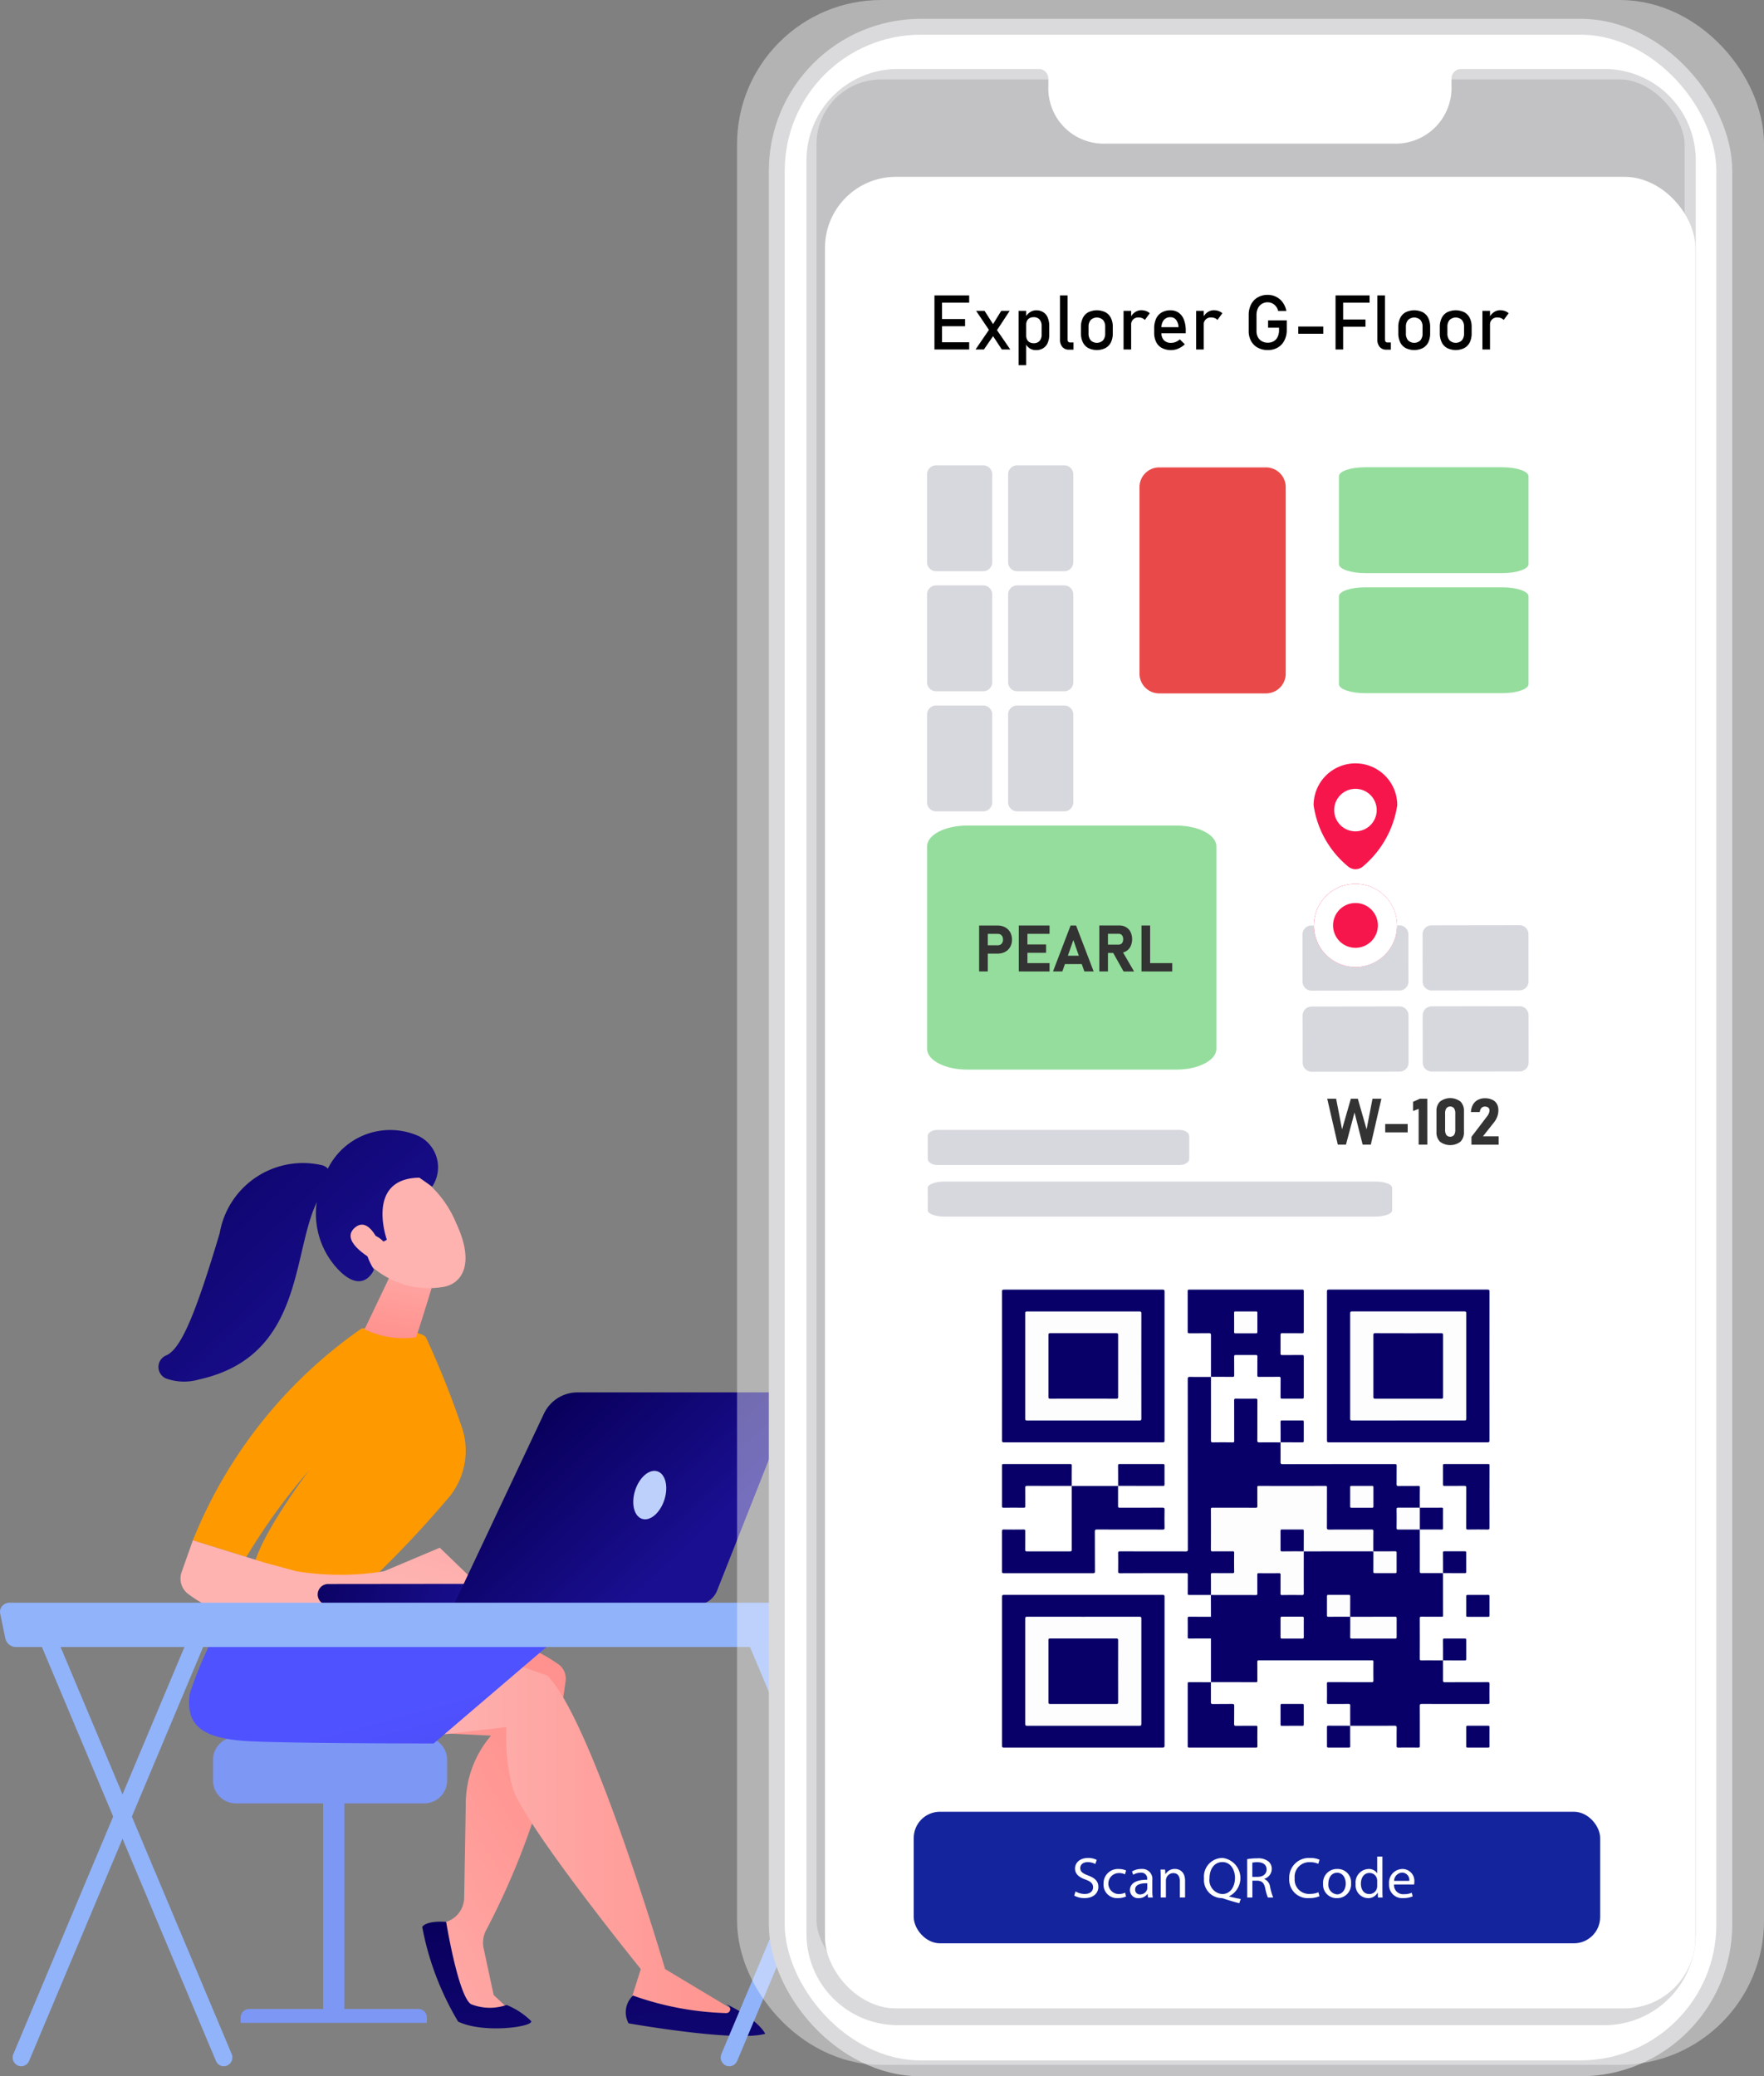
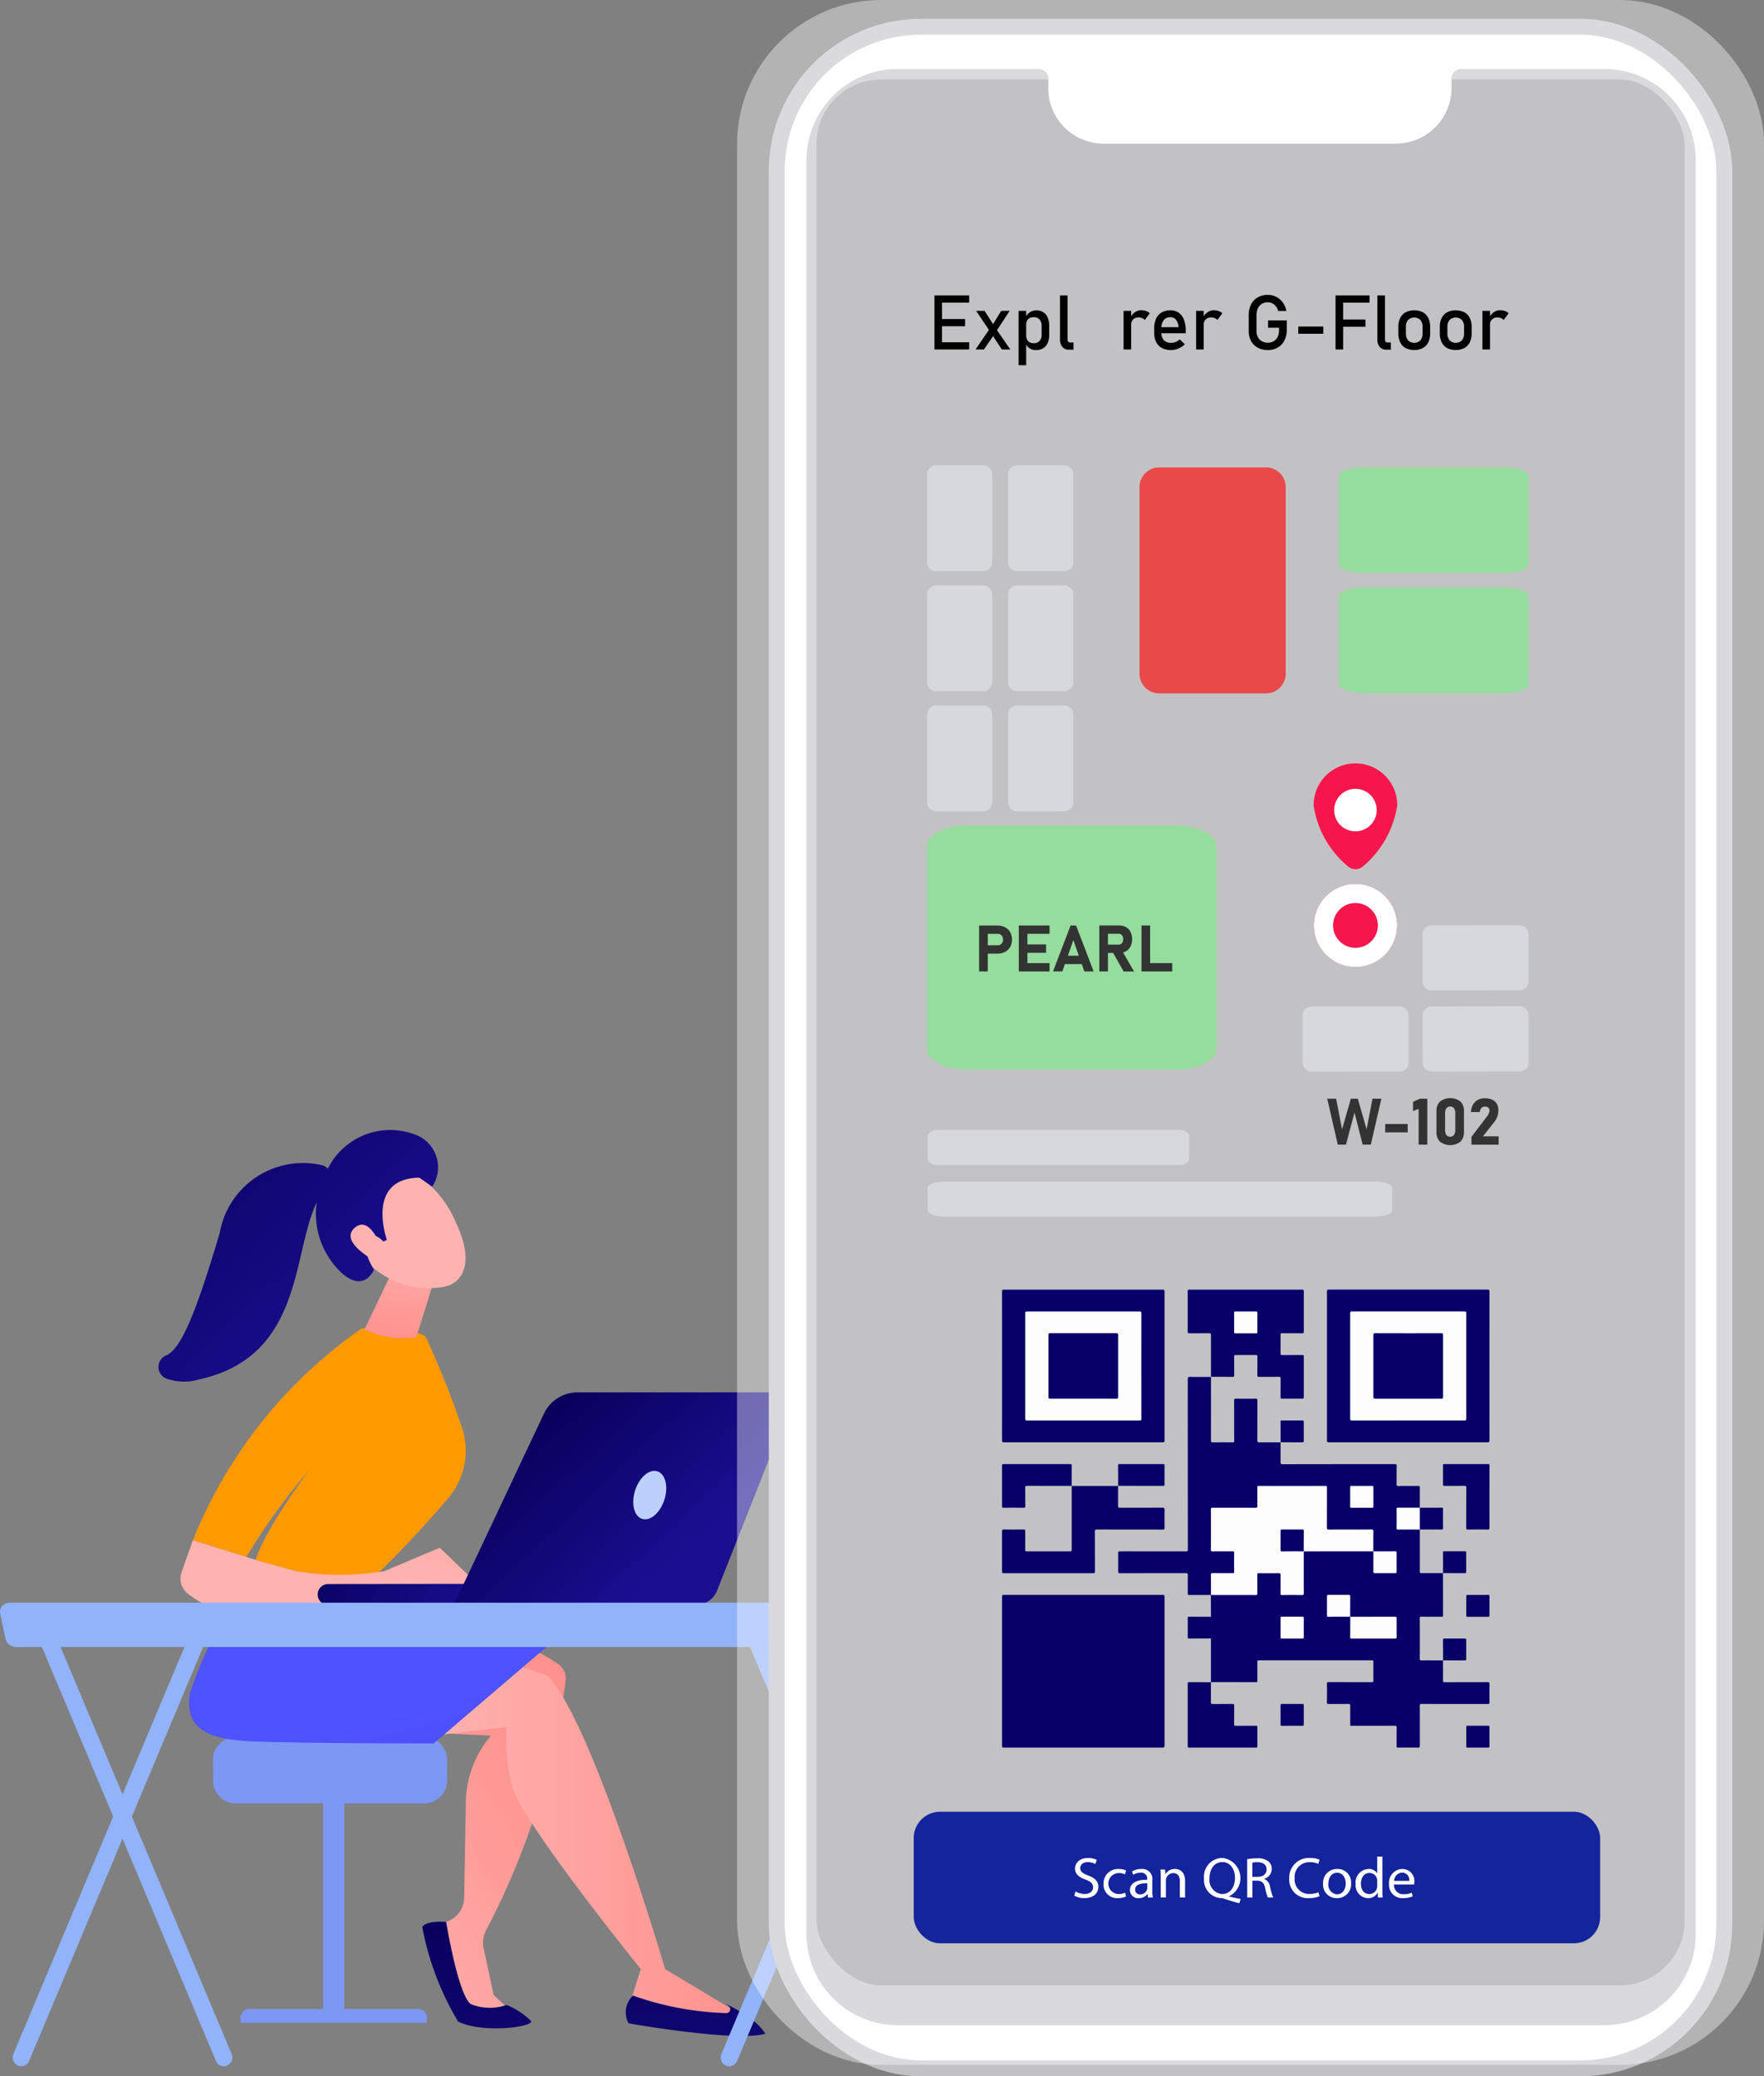
<svg xmlns="http://www.w3.org/2000/svg" xmlns:xlink="http://www.w3.org/1999/xlink" viewBox="0 0 55.511 65.335">
  <rect x="0" y="0" width="55.511" height="65.335" fill="#808080" stroke="none" />
  <defs>
    <linearGradient id="linear-gradient" x1="17.641" y1="56.276" x2="9.55" y2="61.122" gradientUnits="userSpaceOnUse">
      <stop offset="0" stop-color="#ff928e" />
      <stop offset="1" stop-color="#feb3b1" />
    </linearGradient>
    <linearGradient id="linear-gradient-2" x1="-5921.121" y1="60.49" x2="-5921.821" y2="71.218" gradientTransform="matrix(-1, 0, 0, 1, -5906.228, 0)" gradientUnits="userSpaceOnUse">
      <stop offset="0" stop-color="#09005d" />
      <stop offset="1" stop-color="#1a0f91" />
    </linearGradient>
    <linearGradient id="linear-gradient-3" x1="-5929.617" y1="57.715" x2="-5919.579" y2="57.715" gradientTransform="matrix(-1, 0, 0, 1, -5906.228, 0)" xlink:href="#linear-gradient" />
    <linearGradient id="linear-gradient-4" x1="-5919.928" y1="60.641" x2="-5918.125" y2="53.991" gradientTransform="matrix(-1, 0, 0, 1, -5906.228, 0)" gradientUnits="userSpaceOnUse">
      <stop offset="0" stop-color="#4042e2" />
      <stop offset="1" stop-color="#4f52ff" />
    </linearGradient>
    <linearGradient id="linear-gradient-5" x1="-5927.873" y1="60.05" x2="-5928.572" y2="70.778" xlink:href="#linear-gradient-2" />
    <linearGradient id="linear-gradient-6" x1="-5918.633" y1="42.07" x2="-5919.136" y2="38.848" gradientTransform="matrix(-1, 0, 0, 1, -5906.228, 0)" xlink:href="#linear-gradient" />
    <linearGradient id="linear-gradient-7" x1="-5873.853" y1="97.254" x2="-5876.497" y2="93.849" gradientTransform="matrix(-1, 0, 0, 1, -5906.228, 0)" xlink:href="#linear-gradient" />
    <linearGradient id="linear-gradient-8" x1="-5912.772" y1="32.208" x2="-5920.211" y2="39.947" xlink:href="#linear-gradient-2" />
    <linearGradient id="linear-gradient-9" x1="-5873.1" y1="96.669" x2="-5875.743" y2="93.264" gradientTransform="matrix(-1, 0, 0, 1, -5906.228, 0)" xlink:href="#linear-gradient" />
    <linearGradient id="linear-gradient-10" x1="12.838" y1="41.464" x2="10.595" y2="49.075" xlink:href="#linear-gradient" />
    <linearGradient id="linear-gradient-11" x1="-5909.466" y1="35.386" x2="-5916.905" y2="43.125" xlink:href="#linear-gradient-2" />
    <linearGradient id="linear-gradient-12" x1="-5966.275" y1="-106.682" x2="-5972.211" y2="-105.055" gradientTransform="matrix(-0.999, -0.049, -0.049, 0.999, -5955.333, -139.634)" xlink:href="#linear-gradient-2" />
    <linearGradient id="linear-gradient-13" x1="-5923.315" y1="44.711" x2="-5927.527" y2="49.163" xlink:href="#linear-gradient-2" />
  </defs>
  <g id="Layer_2" data-name="Layer 2">
    <g id="Layer_2-2" data-name="Layer 2">
      <rect x="10.168" y="56.279" width="0.669" height="7.235" style="fill:#7d97f4" />
      <path d="M7.573,63.653h5.86V63.484a.266.266,0,0,0-.266-.266H7.839a.266.266,0,0,0-.266.266Z" style="fill:#7d97f4" />
      <path d="M7.423,54.658H13.351a.719.719,0,0,1,.719.719v.651a.719.719,0,0,1-.719.719H7.423a.719.719,0,0,1-.719-.719v-.651A.719.719,0,0,1,7.423,54.658Z" style="fill:#7d97f4" />
      <path d="M15.442,51.455a5.823,5.823,0,0,1,2.112.901.557.557,0,0,1,.246.532,23.62,23.62,0,0,1-2.499,7.843.844.844,0,0,0-.081.579l.315,1.467.585.548H14.614L13.611,60.612l.429-.136a.811.811,0,0,0,.567-.759l.05-2.911a3.311,3.311,0,0,1,.795-2.191l-2.405-.117Z" style="fill:url(#linear-gradient)" />
      <path d="M16.708,63.59c.137.179-1.476.416-2.291.024a9.024,9.024,0,0,1-1.13-2.978s.09-.206.753-.16c0,0,.379,2.327.78,2.588a1.598,1.598,0,0,0,1.121.026A2.358,2.358,0,0,1,16.708,63.59Z" style="fill:url(#linear-gradient-2)" />
      <path d="M13.351,54.658c.013-.022,2.589-.31,2.589-.31a5.955,5.955,0,0,0,.179,1.862c.264,1.078,4.046,5.751,4.046,5.751l-.397,1.257a6.38,6.38,0,0,0,3.62.218l-2.458-1.475S18.63,54.121,17.221,52.722l-2.583-.893Z" style="fill:url(#linear-gradient-3)" />
      <path d="M7.573,50.096a12.188,12.188,0,0,0-1.606,3.215c-.122,1.007.407,1.416,1.964,1.484s5.716.066,5.716.066L17.195,51.828s-2.586-.923-3.259-1.184S7.573,50.096,7.573,50.096Z" style="fill:url(#linear-gradient-4)" />
      <path d="M19.919,62.794a.726.726,0,0,0-.139.874s3.383.6,4.301.328c0,0-.191-.435-1.225-.931l.076.059a.124.124,0,0,1-.082.222A9.514,9.514,0,0,1,19.919,62.794Z" style="fill:url(#linear-gradient-5)" />
      <path d="M11.587,49.804a33.891,33.891,0,0,0,2.58-2.736,2.313,2.313,0,0,0,.392-2.082,28.734,28.734,0,0,0-1.142-2.875c-.097-.323-2.035-.31-2.035-.31A14.863,14.863,0,0,0,6.069,48.469l1.683.524A19.666,19.666,0,0,1,9.732,46.26s-1.703,2.249-1.763,3.17Z" style="fill:#f90" />
      <path d="M13.651,40.303c-.02.067-.526,1.744-.566,1.779a2.831,2.831,0,0,1-1.613-.252l.854-1.788Z" style="fill:url(#linear-gradient-6)" />
      <path d="M12.82,36.781A3.417,3.417,0,0,1,14.354,38.486c.621,1.32.157,1.929-.425,2.013a2.727,2.727,0,0,1-2.375-.782C10.633,38.865,11.633,36.323,12.82,36.781Z" style="fill:url(#linear-gradient-7)" />
      <path d="M12.174,39.012s-.689-1.931,1.023-1.954l.403.282a1.097,1.097,0,0,0-.403-1.581,2.192,2.192,0,0,0-3.008,1.333,2.553,2.553,0,0,0,.548,2.95c.73.665,1.031-.089,1.031-.089s-.397-.622-.236-.954.535.069.535.069Z" style="fill:url(#linear-gradient-8)" />
      <path d="M11.982,39.228s-.348-.995-.813-.599.378.919.708,1.088Z" style="fill:url(#linear-gradient-9)" />
      <path d="M15.109,49.926l-1.27-1.224L12.082,49.444a8.667,8.667,0,0,1-2.75,0l-1.001-.271L6.069,48.469l-.355,1.004a.604.604,0,0,0,.221.694,3.99,3.99,0,0,0,.571.356c.298.13,7.343-.09,7.343-.09Z" style="fill:url(#linear-gradient-10)" />
      <path d="M10.323,37.309a.392.392,0,0,0-.234-.653,2.659,2.659,0,0,0-3.176,2.151c-.724,2.42-1.195,3.63-1.679,3.842a.394.394,0,0,0-.022.722,1.669,1.669,0,0,0,1.048.037C9.959,42.595,9.032,38.628,10.323,37.309Z" style="fill:url(#linear-gradient-11)" />
      <path d="M10.303,50.503c.006 0.0.011 0.0.017 0l7.367-.008a.33.33,0,1,0-.001-.659l-7.367.008a.33.33,0,0,0-.016.659Z" style="fill:url(#linear-gradient-12)" />
      <path d="M24.31,43.814H18.174a1.169,1.169,0,0,0-1.058.671l-2.836,6.015h7.625a.711.711,0,0,0,.661-.449l2.2-5.566A.49.49,0,0,0,24.31,43.814Z" style="fill:url(#linear-gradient-13)" />
      <path d="M19.987,46.898c-.133.413-.035.814.219.896s.568-.187.701-.6.035-.814-.219-.896C20.434,46.216,20.12,46.485,19.987,46.898Z" style="fill:#bdd0fb" />
      <path d="M.006,50.772a.272.272,0,0,1,.064-.236.312.312,0,0,1,.235-.104H31.048a.356.356,0,0,1,.295.151.31.31,0,0,1,.023.314l-.333.676a.469.469,0,0,1-.423.254H.515a.348.348,0,0,1-.347-.268Z" style="fill:#91b3fa" />
      <path d="M29.325,65.018a.264.264,0,0,0,.106-.023.278.278,0,0,0,.141-.363L23.914,51.174a.268.268,0,0,0-.354-.144.278.278,0,0,0-.141.363l5.658,13.458A.27.27,0,0,0,29.325,65.018Z" style="fill:#91b3fa" />
      <path d="M22.95,65.018a.27.27,0,0,0,.248-.167l5.658-13.458a.278.278,0,0,0-.141-.363.268.268,0,0,0-.354.144L22.702,64.633a.278.278,0,0,0,.141.363A.264.264,0,0,0,22.95,65.018Z" style="fill:#91b3fa" />
      <path d="M7.043,65.018a.264.264,0,0,0,.106-.023.278.278,0,0,0,.141-.363L1.632,51.174A.268.268,0,0,0,1.278,51.03a.278.278,0,0,0-.141.363L6.795,64.851A.27.27,0,0,0,7.043,65.018Z" style="fill:#91b3fa" />
      <path d="M.668,65.018a.27.27,0,0,0,.248-.167L6.575,51.393A.279.279,0,0,0,6.433,51.03a.268.268,0,0,0-.354.144L.421,64.633a.278.278,0,0,0,.141.363A.264.264,0,0,0,.668,65.018Z" style="fill:#91b3fa" />
      <rect x="24.444" y="0.842" width="29.818" height="64.243" rx="4.534" style="fill:#fff;stroke:#c2c2c4;stroke-width:0.5px" />
      <path d="M25.379,35.45v25.395a2.874,2.874,0,0,0,2.836,2.881H50.528A2.874,2.874,0,0,0,53.364,60.844V5.052A2.874,2.874,0,0,0,50.528,2.171H45.978a.303.303,0,0,0-.301.305v.225a1.757,1.757,0,0,1-1.791,1.819H34.782a1.74,1.74,0,0,1-1.791-1.819V2.476A.303.303,0,0,0,32.69,2.171H28.215a2.874,2.874,0,0,0-2.836,2.881V18.393" style="fill:#c2c2c4" />
-       <rect x="25.961" y="5.564" width="27.39" height="57.634" rx="2.234" style="fill:#fff" />
      <path d="M48.101,21.529c0,.157-.369.283-.825.283H42.959c-.455,0-.825-.127-.825-.283v-2.765c0-.157.369-.283.825-.283h4.317c.455,0,.825.127.825.283Z" style="fill:#95dd9d" />
      <path d="M48.101,17.751c0,.156-.369.283-.825.283H42.959c-.455,0-.825-.127-.825-.283V14.986c0-.157.369-.283.825-.283h4.317c.455,0,.825.127.825.283Z" style="fill:#95dd9d" />
      <path d="M40.46,21.214a.621.621,0,0,1-.636.605H36.495a.621.621,0,0,1-.636-.605V15.313a.621.621,0,0,1,.636-.605h3.329a.621.621,0,0,1,.636.605Z" style="fill:#ea4949" />
      <path d="M38.278,33.004c0,.361-.564.653-1.258.653h-6.587c-.695,0-1.258-.293-1.258-.653V26.631c0-.361.564-.653,1.258-.653h6.587c.695,0,1.258.293,1.258.653Z" style="fill:#95dd9d" />
      <path d="M33.775,25.248a.283.283,0,0,1-.283.283H32.008a.283.283,0,0,1-.283-.283v-2.765a.283.283,0,0,1,.283-.283h1.484a.283.283,0,0,1,.283.283Z" style="fill:#d7d8de" />
      <path d="M31.224,25.248a.283.283,0,0,1-.283.283H29.457a.283.283,0,0,1-.283-.283v-2.765a.283.283,0,0,1,.283-.283h1.484a.283.283,0,0,1,.283.283Z" style="fill:#d7d8de" />
      <path d="M33.775,21.469a.283.283,0,0,1-.283.283H32.008a.283.283,0,0,1-.283-.283v-2.765a.283.283,0,0,1,.283-.283h1.484a.283.283,0,0,1,.283.283Z" style="fill:#d7d8de" />
      <path d="M33.775,17.691a.283.283,0,0,1-.283.283H32.008a.283.283,0,0,1-.283-.283v-2.765a.283.283,0,0,1,.283-.283h1.484a.283.283,0,0,1,.283.283Z" style="fill:#d7d8de" />
      <path d="M31.224,17.691a.283.283,0,0,1-.283.283H29.457a.283.283,0,0,1-.283-.283v-2.765a.283.283,0,0,1,.283-.283h1.484a.283.283,0,0,1,.283.283Z" style="fill:#d7d8de" />
      <path d="M31.224,21.469a.283.283,0,0,1-.283.283H29.457a.283.283,0,0,1-.283-.283v-2.765a.283.283,0,0,1,.283-.283h1.484a.283.283,0,0,1,.283.283Z" style="fill:#d7d8de" />
      <path d="M41.278,33.723a.283.283,0,0,1-.284-.283L40.992,31.957a.283.283,0,0,1,.283-.284l2.765-.004a.283.283,0,0,1,.284.283l.002,1.484a.283.283,0,0,1-.283.284Z" style="fill:#d7d8de" />
-       <path d="M41.274,31.173a.283.283,0,0,1-.284-.283l-.002-1.484a.283.283,0,0,1,.283-.284l2.765-.004a.283.283,0,0,1,.284.283l.002,1.484a.283.283,0,0,1-.283.284Z" style="fill:#d7d8de" />
      <path d="M45.056,33.718a.283.283,0,0,1-.284-.283l-.002-1.484a.283.283,0,0,1,.283-.284l2.765-.004a.283.283,0,0,1,.284.283L48.104,33.431a.283.283,0,0,1-.283.284Z" style="fill:#d7d8de" />
      <path d="M45.053,31.168a.283.283,0,0,1-.284-.283l-.002-1.484a.283.283,0,0,1,.283-.284l2.765-.004a.283.283,0,0,1,.284.283l.002,1.484a.283.283,0,0,1-.283.284Z" style="fill:#d7d8de" />
      <path d="M42.656,30.429a1.309,1.309,0,1,1,1.307-1.31A1.309,1.309,0,0,1,42.656,30.429Z" style="fill:#f7164c" />
      <path d="M41.95,29.121a.705.705,0,1,0,.704-.706A.705.705,0,0,0,41.95,29.121Zm-.604.001a1.309,1.309,0,1,0,1.307-1.31A1.309,1.309,0,0,0,41.346,29.122Z" style="fill:#fff;fill-rule:evenodd" />
      <path d="M42.478,25.58c.175-.296.629-.243.558-.149-.647.848-.862.294-.426.161.336-.102.576.445-.52-.255a3.174,3.174,0,0,1,.495.526c.221-1.073-.037-.877.002.067C42.704,25.793,42.383,25.741,42.478,25.58Zm.417,1.68a3.124,3.124,0,0,0,1.075-1.923,1.316,1.316,0,1,0-2.632,0,3.062,3.062,0,0,0,1.076,1.921A.36.36,0,0,0,42.895,27.26Z" style="fill:#f7164c;fill-rule:evenodd" />
      <path d="M43.323,25.491a.669.669,0,1,1-.669-.669A.669.669,0,0,1,43.323,25.491Z" style="fill:#fff" />
      <rect x="28.754" y="57.01" width="21.601" height="4.14" rx="0.826" style="fill:#14249d" />
      <path d="M33.845,59.517a.581.581,0,0,0,.291.08c.166,0,.262-.086.262-.209,0-.114-.067-.18-.236-.243-.205-.071-.332-.175-.332-.347,0-.191.162-.333.406-.333a.577.577,0,0,1,.277.061l-.045.129a.5.5,0,0,0-.238-.059c-.171,0-.236.1-.236.184,0,.114.076.171.25.236.212.08.32.18.32.359,0,.188-.144.353-.439.353a.668.668,0,0,1-.32-.078Z" style="fill:#fff" />
      <path d="M35.435,59.677a.624.624,0,0,1-.259.051.423.423,0,0,1-.449-.449.452.452,0,0,1,.484-.467.563.563,0,0,1,.227.046l-.037.123a.393.393,0,0,0-.19-.041.33.33,0,0,0-.005.66.482.482,0,0,0,.201-.043Z" style="fill:#fff" />
      <path d="M36.127,59.709l-.013-.11h-.005a.34.34,0,0,1-.275.13.254.254,0,0,1-.276-.252c0-.213.194-.329.542-.327V59.132a.183.183,0,0,0-.205-.204.457.457,0,0,0-.235.065l-.037-.104a.562.562,0,0,1,.296-.078.315.315,0,0,1,.343.359v.328a1.205,1.205,0,0,0,.015.211Zm-.024-.448c-.179-.004-.381.027-.381.197a.144.144,0,0,0,.154.153.224.224,0,0,0,.218-.147.155.155,0,0,0,.009-.051Z" style="fill:#fff" />
      <path d="M36.526,59.068c0-.091-.002-.166-.007-.238h.145l.01.145h.003a.332.332,0,0,1,.298-.165c.125,0,.318.072.318.374v.524h-.164v-.507c0-.142-.054-.26-.208-.26a.232.232,0,0,0-.22.164.212.212,0,0,0-.011.074v.528H36.526Z" style="fill:#fff" />
      <path d="M38.998,59.889c-.169-.044-.335-.093-.48-.142a.258.258,0,0,0-.076-.019.568.568,0,0,1-.553-.619.586.586,0,0,1,.584-.645.638.638,0,0,1,.205,1.206v.007c.125.031.261.061.367.078Zm-.134-.797c0-.245-.13-.498-.396-.498-.274,0-.408.247-.406.513a.437.437,0,0,0,.398.493C38.718,59.6,38.863,59.371,38.863,59.092Z" style="fill:#fff" />
      <path d="M39.247,58.502a1.694,1.694,0,0,1,.311-.026.521.521,0,0,1,.363.101.302.302,0,0,1,.099.232.324.324,0,0,1-.236.312v.005a.307.307,0,0,1,.184.247,1.922,1.922,0,0,0,.097.336h-.167a1.533,1.533,0,0,1-.083-.292c-.037-.169-.104-.232-.251-.238h-.153v.53h-.162Zm.162.557h.166c.173,0,.283-.092.283-.232,0-.157-.117-.227-.289-.229a.709.709,0,0,0-.16.015Z" style="fill:#fff" />
      <path d="M41.522,59.669a.815.815,0,0,1-.331.059.58.58,0,0,1-.62-.619.617.617,0,0,1,.655-.644.69.69,0,0,1,.298.055l-.039.129a.599.599,0,0,0-.253-.051.46.46,0,0,0-.49.505.45.45,0,0,0,.482.492.676.676,0,0,0,.265-.051Z" style="fill:#fff" />
      <path d="M42.517,59.263a.435.435,0,0,1-.449.466.422.422,0,0,1-.432-.452.433.433,0,0,1,.447-.466A.42.42,0,0,1,42.517,59.263Zm-.715.009a.302.302,0,0,0,.274.338c.156,0,.273-.144.273-.342,0-.148-.076-.338-.27-.338C41.886,58.93,41.802,59.105,41.802,59.272Z" style="fill:#fff" />
      <path d="M43.503,58.42v1.062c0,.078.002.167.007.227h-.147l-.007-.152h-.004a.335.335,0,0,1-.307.172.404.404,0,0,1-.385-.446.424.424,0,0,1,.404-.472.305.305,0,0,1,.272.134H43.339V58.42Zm-.164.768a.257.257,0,0,0-.007-.066.238.238,0,0,0-.236-.186c-.169,0-.27.145-.27.34,0,.178.089.324.266.324a.245.245,0,0,0,.24-.19.253.253,0,0,0,.007-.068Z" style="fill:#fff" />
      <path d="M43.868,59.299a.285.285,0,0,0,.309.305.608.608,0,0,0,.25-.045l.028.114a.745.745,0,0,1-.3.055.413.413,0,0,1-.443-.443.43.43,0,0,1,.422-.474.375.375,0,0,1,.373.414.569.569,0,0,1-.006.074Zm.48-.114a.229.229,0,0,0-.227-.26.267.267,0,0,0-.251.26Z" style="fill:#fff" />
      <rect x="24.444" y="1.25" width="29.818" height="62.475" rx="3.288" style="fill:none;stroke:#fff;stroke-opacity:0.4;stroke-width:2.5px" />
      <path d="M29.195,35.75c0-.107.136-.195.303-.195h7.623c.167,0,.303.087.303.195V36.464c0,.107-.136.195-.303.195H29.498c-.168,0-.303-.087-.303-.195Z" style="fill:#d7d8de" />
      <path d="M29.195,37.374c0-.107.241-.195.538-.195H43.272c.297,0,.538.087.538.195v.714c0,.107-.241.195-.538.195H29.734c-.298,0-.538-.087-.538-.195Z" style="fill:#d7d8de" />
      <path d="M30.812,29.123h.272v1.445h-.272Zm.124.622h.462a.169.169,0,0,0,.087-.022.152.152,0,0,0,.058-.063.2.2,0,0,0,.021-.093.23.23,0,0,0-.02-.096.158.158,0,0,0-.058-.063.173.173,0,0,0-.088-.022h-.462v-.262h.455a.491.491,0,0,1,.238.055.402.402,0,0,1,.16.155.475.475,0,0,1,.057.233.467.467,0,0,1-.057.231.396.396,0,0,1-.16.155.502.502,0,0,1-.238.055h-.455Z" style="fill:#333" />
      <path d="M32.06,29.123h.272v1.445h-.272Zm.099,0h.869v.262h-.869Zm0,.596h.76v.263h-.76Zm0,.587h.869v.263h-.869Z" style="fill:#333" />
      <path d="M33.69,29.123h.173l.553,1.445h-.293l-.346-.987-.346.987h-.294Zm-.287.951h.761V30.337h-.761Z" style="fill:#333" />
      <path d="M34.594,29.122h.272v1.446h-.272Zm.108.602h.503a.13.13,0,0,0,.123-.08.242.242,0,0,0,.001-.179.131.131,0,0,0-.05-.06.125.125,0,0,0-.074-.021h-.503v-.262h.524a.4.4,0,0,1,.21.054.358.358,0,0,1,.141.151.542.542,0,0,1,0,.454.358.358,0,0,1-.141.151.402.402,0,0,1-.21.054h-.524Zm.304.218.292-.045.39.672h-.33Z" style="fill:#333" />
      <path d="M35.921,29.123h.272v1.445H35.921Zm.121,1.183h.847v.263h-.847Z" style="fill:#333" />
      <path d="M42.51,34.573h.219l.276.964.186-.964h.28l-.333,1.445h-.257l-.256-1.011-.269,1.011h-.257l-.333-1.445h.28l.187.964Z" style="fill:#333" />
      <path d="M44.298,35.369V35.632h-.707v-.263Z" style="fill:#333" />
      <path d="M44.916,36.019H44.643v-1.126l-.176.067v-.29l.216-.097h.232Z" style="fill:#333" />
      <path d="M45.314,35.925a.408.408,0,0,1-.11-.302v-.657a.401.401,0,0,1,.111-.303.534.534,0,0,1,.644-.001.407.407,0,0,1,.11.304v.657a.403.403,0,0,1-.111.303.534.534,0,0,1-.644-.001Zm.443-.21a.282.282,0,0,0,.039-.162v-.518a.277.277,0,0,0-.039-.161.158.158,0,0,0-.242,0,.277.277,0,0,0-.039.161v.518a.282.282,0,0,0,.039.162.16.16,0,0,0,.242,0Z" style="fill:#333" />
      <path d="M46.305,35.773l.496-.651a.355.355,0,0,0,.052-.091.224.224,0,0,0,.019-.086v-.002a.111.111,0,0,0-.037-.09.162.162,0,0,0-.107-.032.142.142,0,0,0-.109.044.212.212,0,0,0-.051.126v.001h-.279v-.001a.531.531,0,0,1,.064-.232.377.377,0,0,1,.152-.148.458.458,0,0,1,.221-.052.533.533,0,0,1,.23.045.319.319,0,0,1,.146.128.398.398,0,0,1,.05.204v.001a.568.568,0,0,1-.034.195.614.614,0,0,1-.096.176l-.356.449h.494v.263h-.855Z" style="fill:#333" />
      <path d="M29.406,9.296h.239v1.701h-.239Zm.116,0h.977v.227H29.523Zm0,.743h.848v.227H29.523Zm0,.731h.977v.227H29.523Z" />
      <path d="M31.157,10.327l.115.22-.309.45h-.264Zm.007.118-.447-.663h.266l.349.545.46.67H31.526Zm.078-.232.265-.431h.266l-.43.655Z" />
      <path d="M32.054,9.782h.239v1.709h-.239Zm.347,1.178a.315.315,0,0,1-.124-.153l.016-.254a.284.284,0,0,0,.028.133.195.195,0,0,0,.081.085.265.265,0,0,0,.129.029.235.235,0,0,0,.183-.072.293.293,0,0,0,.065-.203v-.264a.303.303,0,0,0-.065-.207.232.232,0,0,0-.183-.073.265.265,0,0,0-.129.028.188.188,0,0,0-.081.082.278.278,0,0,0-.028.131l-.024-.234a.413.413,0,0,1,.144-.164A.351.351,0,0,1,32.61,9.765a.401.401,0,0,1,.22.059.36.36,0,0,1,.14.169.677.677,0,0,1,.048.268v.265a.648.648,0,0,1-.049.265.366.366,0,0,1-.144.168.43.43,0,0,1-.227.058A.358.358,0,0,1,32.401,10.96Z" />
      <path d="M33.596,10.684a.105.105,0,0,0,.02.068.067.067,0,0,0,.054.024h.112v.227h-.14a.266.266,0,0,1-.21-.084.347.347,0,0,1-.075-.237V9.296h.239Z" />
-       <path d="M34.247,10.952a.404.404,0,0,1-.171-.181.632.632,0,0,1-.06-.286V10.288a.618.618,0,0,1,.06-.282.402.402,0,0,1,.171-.18.624.624,0,0,1,.541,0,.407.407,0,0,1,.171.18.624.624,0,0,1,.059.282v.201a.636.636,0,0,1-.059.284.41.41,0,0,1-.171.179.616.616,0,0,1-.541,0Zm.464-.243a.323.323,0,0,0,.068-.22V10.288a.32.32,0,0,0-.068-.219.282.282,0,0,0-.388,0,.32.32,0,0,0-.068.219v.201a.323.323,0,0,0,.068.22.277.277,0,0,0,.388,0Z" />
      <path d="M35.357,9.782h.239v1.215h-.239Zm.589.229a.302.302,0,0,0-.111-.02.217.217,0,0,0-.239.236l-.024-.234a.45.45,0,0,1,.145-.169.344.344,0,0,1,.197-.061.451.451,0,0,1,.15.024.341.341,0,0,1,.118.07l-.155.211A.213.213,0,0,0,35.945,10.012Z" />
      <path d="M36.566,10.951a.417.417,0,0,1-.182-.186.635.635,0,0,1-.063-.295V10.334a.717.717,0,0,1,.061-.308.43.43,0,0,1,.175-.194.537.537,0,0,1,.276-.067.439.439,0,0,1,.26.076.472.472,0,0,1,.164.221.934.934,0,0,1,.057.345v.079h-.819v-.191h.592a.416.416,0,0,0-.077-.231.217.217,0,0,0-.177-.082.258.258,0,0,0-.21.089.385.385,0,0,0-.074.252v.154a.317.317,0,0,0,.08.231.304.304,0,0,0,.226.081.374.374,0,0,0,.144-.029.416.416,0,0,0,.128-.082l.157.156a.654.654,0,0,1-.203.134.565.565,0,0,1-.226.048A.611.611,0,0,1,36.566,10.951Z" />
      <path d="M37.641,9.782h.239v1.215h-.239Zm.589.229a.302.302,0,0,0-.111-.02.217.217,0,0,0-.239.236l-.024-.234a.45.45,0,0,1,.145-.169.344.344,0,0,1,.197-.061.451.451,0,0,1,.15.024.341.341,0,0,1,.118.07l-.155.211A.213.213,0,0,0,38.23,10.012Z" />
      <path d="M40.493,10.081v.297a.719.719,0,0,1-.074.334.532.532,0,0,1-.209.224.607.607,0,0,1-.313.079.647.647,0,0,1-.316-.074.52.52,0,0,1-.211-.21.643.643,0,0,1-.075-.314v-.502a.725.725,0,0,1,.074-.334.538.538,0,0,1,.209-.223.609.609,0,0,1,.313-.079.582.582,0,0,1,.27.062.565.565,0,0,1,.207.178.656.656,0,0,1,.112.266h-.258a.371.371,0,0,0-.071-.147.344.344,0,0,0-.118-.094.325.325,0,0,0-.141-.032.343.343,0,0,0-.185.051.329.329,0,0,0-.123.141.487.487,0,0,0-.043.212v.502a.405.405,0,0,0,.044.192.318.318,0,0,0,.126.128.378.378,0,0,0,.188.046.359.359,0,0,0,.185-.048.311.311,0,0,0,.123-.138.487.487,0,0,0,.043-.214v-.073h-.345v-.229Z" />
      <path d="M41.642,10.275v.227h-.787v-.227Z" />
      <path d="M42.028,9.296h.239v1.701H42.028Zm.117,0h.954v.227h-.954Zm0,.758h.825v.228h-.825Z" />
      <path d="M43.583,10.684a.105.105,0,0,0,.02.068.067.067,0,0,0,.054.024h.112v.227H43.629a.266.266,0,0,1-.21-.084.347.347,0,0,1-.075-.237V9.296h.239Z" />
      <path d="M44.234,10.952a.404.404,0,0,1-.171-.181.632.632,0,0,1-.06-.286V10.288a.618.618,0,0,1,.06-.282.402.402,0,0,1,.171-.18.624.624,0,0,1,.541,0,.407.407,0,0,1,.171.18.624.624,0,0,1,.059.282v.201a.636.636,0,0,1-.059.284.41.41,0,0,1-.171.179.616.616,0,0,1-.541,0Zm.464-.243a.323.323,0,0,0,.068-.22V10.288a.32.32,0,0,0-.068-.219.282.282,0,0,0-.388,0,.32.32,0,0,0-.068.219v.201a.323.323,0,0,0,.068.22.277.277,0,0,0,.388,0Z" />
      <path d="M45.54,10.952a.404.404,0,0,1-.171-.181.632.632,0,0,1-.06-.286V10.288a.618.618,0,0,1,.06-.282.402.402,0,0,1,.171-.18.624.624,0,0,1,.541,0,.407.407,0,0,1,.171.18.624.624,0,0,1,.059.282v.201a.636.636,0,0,1-.059.284.41.41,0,0,1-.171.179.616.616,0,0,1-.541,0Zm.464-.243a.323.323,0,0,0,.068-.22V10.288a.32.32,0,0,0-.068-.219.282.282,0,0,0-.388,0,.32.32,0,0,0-.068.219v.201a.323.323,0,0,0,.068.22.277.277,0,0,0,.388,0Z" />
      <path d="M46.65,9.782h.239v1.215h-.239Zm.589.229a.302.302,0,0,0-.111-.02.217.217,0,0,0-.239.236l-.024-.234a.449.449,0,0,1,.145-.169.344.344,0,0,1,.197-.061.451.451,0,0,1,.15.024.341.341,0,0,1,.118.07l-.155.211A.213.213,0,0,0,47.238,10.012Z" />
      <path d="M42.49,54.306c-0-.209-.002-.418 0-.628.001-.046-.008-.062-.062-.061-.206.004-.412.001-.619.002-.038 0-.053-.005-.052-.046q.004-.296-0-.593c-.001-.043.015-.049.055-.049.45.001.899,0,1.349.002.05 0.0.06-.014.059-.057q-.004-.291 0-.581c.001-.042-.012-.05-.054-.05q-1.772.002-3.545-0c-.05-0-.055.015-.055.055.002.196 0.0.391.002.587 0.0.033-.005.046-.046.046-.472-.002-.944-.002-1.417-.002l.002.002,0-1.374.009-.007a.21.21,0,0,1,.091-.01c.177-0.0.354 0.0.531-0.0.073-0.0.078-.005.079-.072q.001-.252,0-.505c-0-.067-.006-.072-.079-.072-.177-.001-.354,0-.531-0a.211.211,0,0,1-.091-.01l-.009-.007-.002-.687a.155.155,0,0,1,.101-.018q.609-.001,1.218-0c.012,0,.025 0.0.037-0.0.082-.001.085-.004.086-.084 0-.165-0-.329 0-.494 0-.097.011-.108.112-.108q.275-.001.55 0c.093 0.0.107.014.108.102.001.167-0.0.333.001.5 0.0.079.005.084.086.084q.26.001.519,0c.079-0.0.084-.005.084-.079q.001-.584 0-1.168a.252.252,0,0,1,.009-.098.041.041,0,0,1,.016-.017.219.219,0,0,1,.091-.011q.998-0,1.996 0a.146.146,0,0,1,.095.016.107.107,0,0,1,.022.088c.001.168-0.0.337 0.0.505 0.0.072.005.077.08.077q.266.001.532,0c.074-0.0.079-.004.079-.071q.001-.253,0-.505c-0-.067-.006-.072-.079-.072-.179-.001-.358 0-.538-.001a.136.136,0,0,1-.094-.019.119.119,0,0,1-.019-.089c-.001-.153 0-.306-0-.459-0-.125.01-.118-.129-.119q-.585-0-1.169-0c-.023,0-.045 0-.068-0-.078-.002-.092-.015-.094-.091-.002-.081-0-.163-0-.244q-0-.474-0-.947c-0-.089-.001-.09-.098-.09q-.974-0-1.949,0c-.104,0-.104 0-.104.095-0.0.155 0.0.31-0.0.465-0.0.12-.006.126-.131.126q-.6 0-1.2 0c-.021,0-.041.001-.062,0-.051-.003-.068.02-.068.066.001.401-0.0.802.001,1.203 0.0.058.008.064.075.064.179.001.359-0.0.538.001.105 0.0.116.011.117.111 0.0.172.001.345-0.0.517-.001.081-.015.095-.101.096-.181.001-.363-0-.544.001-.079 0-.084.005-.084.079-.001.167 0.0.333-0.0.5a.124.124,0,0,1-.019.089c-.225-0-.45-.002-.674-0-.045 0-.059-.008-.058-.053.003-.192-0-.384.003-.575.001-.047-.009-.061-.062-.06-.689.002-1.378 0-2.066.003-.057 0-.066-.016-.065-.064.003-.19.003-.38-0-.57-.001-.048.016-.055.062-.055.689.001,1.378 0,2.066.002.055 0.0.066-.013.066-.063q-.002-2.68-.003-5.359c-0-.061.018-.071.077-.07.219.004.437.002.656.002l-.002-.002c0.0.666.001,1.333-.001,1.999-0.0.053.015.062.067.062.204-.003.408-.003.612-0.0.044.001.054-.011.053-.051-.002-.422-0-.845-.002-1.267-0-.044.01-.058.059-.057.204.003.408.003.612 0.0.046-.001.061.008.061.056-.002.418,0,.837-.003,1.255-0.0.055.018.064.071.064.221-.002.441-.001.662-0l-.002-.002c0.0.207.002.414-0.0.622-.001.05.009.067.068.067q1.759-.003,3.519-.003c.052-0.0.069.008.068.061-.004.188 0.0.376-.003.564-.001.048.007.065.065.064.204-.004.408-.001.612-.003.041-0.0.056.005.056.049-.003.213-.002.426-.002.639l-.009.007a.21.21,0,0,1-.091.01c-.177 0-.354-0-.531 0-.073 0-.078.005-.079.072q-.001.252,0,.505c0.0.067.006.072.079.072.177.001.354,0,.531 0a.211.211,0,0,1,.091.01l.009.007c0.0.439.001.878-0,1.317-0.0.044.009.058.059.057.224-.003.449-.001.673-0l-.002-.002c0.0.443,0,.887.002,1.33 0.0.037-.011.044-.048.044-.21-.002-.42 0-.631-.002-.044-0-.054.01-.054.051q.003.636-0,1.272c-0.0.047.016.052.059.052.225-.002.449-0.0.674-0l-.002-.002c0.0.209.002.418-0.0.628-.001.046.008.061.062.061.445-.002.891-0,1.336-.003.057-0.0.066.015.065.064q-.005.288-0.0.575c.001.042-.013.05-.055.05-.691-.001-1.381-0-2.072-.002-.054-0-.067.011-.067.062.003.418.001.837.002,1.255 0.0.043-.009.058-.059.057-.204-.003-.408-.003-.612-0-.046.001-.062-.007-.061-.055.003-.188-.001-.376.003-.564.001-.054-.009-.07-.071-.07-.464.003-.928.001-1.392.001Z" style="fill:#080068" />
      <path d="M31.534,42.983q0-1.172-.001-2.343c-0-.048.012-.06.063-.059q2.494.002,4.988,0c.051,0,.063.011.063.059q-.002,2.343,0,4.687c0.0.048-.012.06-.063.059q-2.494-.002-4.988,0c-.051,0-.063-.011-.063-.059Q31.535,44.155,31.534,42.983Z" style="fill:#080068" />
      <path d="M46.871,42.983q0,1.172.001,2.343c0.0.048-.012.06-.063.06q-2.494-.002-4.988,0c-.051,0-.063-.011-.063-.059q.002-2.343,0-4.687c-0-.048.012-.06.063-.06q2.494.002,4.988,0c.051,0,.063.011.063.059Q46.87,41.811,46.871,42.983Z" style="fill:#080068" />
      <path d="M34.084,54.991q-1.244,0-2.488.001c-.052 0-.063-.011-.063-.06q.002-2.343,0-4.687c0-.048.012-.059.063-.059q2.494.002,4.988,0c.052,0,.063.011.063.059q-.002,2.343,0,4.687c0.0.048-.012.059-.063.059Q35.334,54.99,34.084,54.991Z" style="fill:#080068" />
      <path d="M38.108,43.327c-0-.438-.001-.876 0-1.314 0-.047-.009-.062-.062-.061-.206.003-.413.001-.619.002-.039 0-.052-.007-.052-.047q.003-.64 0-1.279c-0-.037.008-.048.05-.048q1.776.002,3.553 0c.039,0,.051.008.051.047q-.002.64-0,1.279c0.0.037-.009.048-.05.048-.21-.002-.421,0-.631-.002-.04-0-.051.009-.051.047q.003.297 0.0.593c-0.0.037.009.048.05.048.21-.002.421 0.0.631-.002.04-0.0.051.009.051.047q-.002.64,0,1.279c0.0.038-.01.048-.051.048q-.316-.003-.631,0c-.041 0-.051-.01-.05-.048.002-.198-0-.395.002-.593 0-.039-.011-.048-.051-.047-.21.002-.421-0-.631.002-.041 0-.05-.011-.05-.048.002-.198-0-.395.002-.593 0-.039-.012-.047-.051-.047q-.316.003-.631-0c-.042-0-.05.012-.05.048.002.196-0.0.392.002.587 0.0.037-.004.053-.051.053-.227-.003-.454-.002-.681-.002Z" style="fill:#080068" />
      <path d="M33.724,46.758l1.462 0-.002-.002c0.0.211.002.423-0.0.634-0.0.042.008.055.056.054.448-.002.895-0,1.343-.002.05-0.0.065.009.064.059-.004.192-.003.384-0.0.576.001.043-.01.054-.057.054-.691-.002-1.382-.001-2.073-.002-.051-0-.064.011-.064.059.002.421.001.841.003,1.262 0.0.043-.011.054-.057.054q-1.405-.002-2.81,0c-.047 0-.057-.011-.057-.054q.003-.634-0-1.268c-0-.044.012-.054.057-.053q.313.004.625 0c.042-0.0.05.011.05.048-.002.196.001.392-.002.587-.001.045.013.053.058.053q.675-.002,1.349 0c.048 0.0.056-.013.056-.054q-.002-1.003-0-2.006Z" style="fill:#080068" />
      <path d="M38.106,52.932c0.0.209.002.418-0.0.628-.001.046.008.062.062.061.202-.004.404.001.606-.003.058-.001.066.016.065.064-.003.19.001.38-.003.569-.001.048.015.056.061.055.206-.002.412-0.0.619-.002.036-0.0.054.003.053.045-.003.199-.002.399-0.0.599 0.0.037-.011.044-.048.044q-1.048-.002-2.097,0c-.037 0-.048-.007-.048-.044q.002-.985 0-1.97c0-.033.004-.047.045-.046.229.002.458.002.687.002Z" style="fill:#080068" />
      <path d="M33.726,46.756c-.466 0-.932.002-1.398-.001-.057-0-.066.015-.065.064.003.192.001.384.002.575 0.0.034-.003.051-.048.05-.212-.003-.425-.002-.637-0-.039 0-.047-.01-.047-.045q.002-.642,0-1.284c-0-.035.008-.045.047-.045q1.048.002,2.097 0c.035,0,.05.004.049.043-.003.215-.002.43-.002.645Z" style="fill:#080068" />
      <path d="M46.871,47.105c0,.324-.001.647.001.971 0.0.042-.008.055-.056.054-.206-.003-.413-.003-.619-0-.045.001-.058-.008-.058-.053.002-.421 0-.841.003-1.262 0-.047-.01-.061-.062-.06-.206.003-.413 0-.619.002-.039 0-.052-.008-.051-.047.002-.2.002-.399 0-.599-0-.032.008-.042.044-.042q.687.002,1.374-0c.043-0.0.045.015.045.047C46.871,46.446,46.871,46.776,46.871,47.105Z" style="fill:#080068" />
      <path d="M35.186,46.758c-0-.215.001-.43-.002-.645-0-.038.013-.043.049-.043q.683.002,1.366-0c.038-0.0.048.008.047.044q-.003.299-0.0.598c0.0.035-.007.045-.047.045-.472-.002-.944-.001-1.416-.002Z" style="fill:#080068" />
      <path d="M45.411,49.502c-0-.215.001-.43-.002-.644-0-.038.012-.044.048-.044q.318.002.636-0c.038-0.0.048.009.047.045q-.003.299-0.0.598c0.0.034-.006.046-.046.046-.229-.002-.457-.001-.686-.002Z" style="fill:#080068" />
      <path d="M46.506,50.188c.107,0,.215.001.322-.001.035-.001.045.009.044.042q-.002.302,0,.605c0.0.033-.009.042-.044.042q-.322-.002-.643,0c-.035 0-.045-.009-.044-.041q.002-.302,0-.605c-0-.033.009-.042.044-.042C46.291,50.189,46.399,50.188,46.506,50.188Z" style="fill:#080068" />
      <path d="M40.299,45.385c-0-.215.001-.43-.002-.644-0-.038.012-.044.048-.044q.318.002.636-0c.038-0.0.048.009.047.045q-.003.299-0.0.598c0.0.034-.006.046-.046.046-.229-.002-.457-.001-.686-.002Z" style="fill:#080068" />
      <path d="M38.108,51.559c-.229 0-.457-.001-.685.002-.04 0-.047-.011-.047-.045q.003-.299,0-.598c-0-.035.007-.046.047-.045.228.002.457.001.685.002l-.002-.002a.101.101,0,0,1,.021.077q.001.267,0,.534a.101.101,0,0,1-.021.077Z" style="fill:#080068" />
      <path d="M45.411,52.247c-0-.215.001-.43-.002-.644-0-.038.012-.044.049-.043q.318.002.636-0c.038-0.0.048.009.047.045q-.003.299-0.0.598c0.0.034-.006.046-.046.046-.229-.002-.457-.001-.686-.002Z" style="fill:#080068" />
      <path d="M44.679,47.444c.229-0.0.457.001.685-.002.04-0.0.047.011.047.045q-.003.299,0,.598c0.0.035-.007.046-.047.045-.228-.002-.457-.001-.685-.002l.002.002a.101.101,0,0,1-.021-.077q-.001-.267,0-.534a.101.101,0,0,1,.021-.077Z" style="fill:#080068" />
      <path d="M40.657,54.305c-.105,0-.21-.001-.316.001-.035.001-.044-.009-.044-.042q.002-.302,0-.605c-0-.033.009-.042.044-.042q.322.002.643,0c.035-0.0.044.009.044.042q-.002.302,0,.605c0.0.033-.009.042-.044.042C40.876,54.303,40.766,54.305,40.657,54.305Z" style="fill:#080068" />
-       <path d="M42.488,54.304c0.0.215-.001.43.002.644 0.0.038-.012.044-.049.043q-.318-.002-.636 0c-.038 0-.048-.009-.047-.045q.003-.299 0-.598c-0-.034.006-.046.046-.046.229.002.457.001.686.002Z" style="fill:#080068" />
      <path d="M46.871,54.648c0,.101-.001.202.001.302.001.033-.009.042-.044.042q-.322-.002-.643,0c-.035 0-.045-.009-.044-.042q.002-.302,0-.605c-0-.033.009-.042.044-.042q.322.002.643,0c.035-0.0.045.009.044.042C46.87,54.446,46.871,54.547,46.871,54.648Z" style="fill:#080068" />
      <path d="M38.107,50.189c-0-.213.001-.426-.002-.639-.001-.043.015-.049.055-.049.206.002.412-0.0.619.002.043 0.0.06-.005.059-.052-.004-.196-.003-.391-0-.587.001-.043-.014-.05-.055-.049-.206.002-.412,0-.619.002-.042 0-.06-.004-.059-.051q.004-.636 0-1.273c-0-.042.012-.05.054-.05.45.002.899 0,1.349.002.048 0.0.061-.011.06-.056-.003-.196-0-.391-.002-.587-0-.036.009-.045.047-.045q1.049.002,2.097-0c.045-0.0.048.015.048.05-.001.418 0.0.837-.002,1.255-0.0.053.009.07.071.07.443-.003.887-.001,1.33-.003.053-0.0.063.014.062.061-.003.209-.002.418-.002.628l.002-.002q-1.059 0-2.119.001l-.074.001a.124.124,0,0,1-.019-.089c-0-.167 0-.333-0-.5-0-.075-.004-.079-.084-.079q-.266-.001-.532 0c-.068 0-.074.005-.074.07q-.001.256 0.0.512c0.0.06.007.066.072.067.181.001.363 0.0.544.001a.147.147,0,0,1,.095.018c-0.0.438-.002.875.001,1.313 0.0.053-.016.062-.068.061-.204-.003-.408-.003-.612-0-.044.001-.054-.011-.053-.051.002-.196-0-.391.002-.587.001-.041-.011-.051-.054-.05-.21.002-.421.002-.631 0-.038-0-.048.008-.048.044.002.198-0.0.395.002.593 0.0.04-.008.051-.053.051-.47-.002-.94-.001-1.41-.002Z" style="fill:#fdfdfd" />
      <path d="M42.488,50.875c.472-0.0.944-0,1.416-.002.039-0.0.047.011.047.045q-.003.299 0.0.598c0.0.036-.009.045-.047.045q-.683-.002-1.366-0c-.035 0-.05-.004-.049-.043.003-.215.002-.43.002-.645Z" style="fill:#fdfdfd" />
      <path d="M43.218,48.816c.229-0.0.457.001.686-.002.04-0.0.047.011.046.046q-.003.299 0.0.598c0.0.036-.009.045-.047.045q-.318-.003-.636-0c-.036 0-.049-.006-.049-.043.002-.215.002-.43.002-.644Z" style="fill:#fdfdfd" />
      <path d="M42.49,50.873c-.229 0-.457-.001-.686.002-.04 0-.047-.011-.046-.046q.003-.299-0-.598c-0-.036.009-.045.047-.045q.318.003.636 0c.036-0.0.049.006.049.043-.002.215-.002.43-.002.644Z" style="fill:#fdfdfd" />
      <path d="M38.106,51.561v-.688c.226 0.0.453.001.679 0.0.036-0.0.054.003.053.045q-.004.299,0,.598c.001.042-.017.045-.053.045C38.559,51.56,38.332,51.561,38.106,51.561Z" style="fill:#080068" />
      <path d="M41.028,51.217c0,.101-.001.202.001.302.001.033-.009.042-.044.042q-.322-.002-.644,0c-.035 0-.044-.009-.044-.042q.002-.302,0-.605c-0-.033.009-.042.044-.042q.322.002.644,0c.035-0.0.045.009.044.042C41.027,51.015,41.028,51.116,41.028,51.217Z" style="fill:#fdfdfd" />
      <path d="M42.86,46.757c.105,0,.21.001.316-.001.035-.001.044.009.044.042q-.002.302,0,.605c0.0.033-.009.042-.044.042q-.322-.002-.644,0c-.035 0-.044-.009-.044-.042q.002-.302,0-.605c-0-.033.009-.042.044-.042C42.642,46.758,42.751,46.757,42.86,46.757Z" style="fill:#fdfdfd" />
      <path d="M44.681,47.442V48.13c-.226-0-.453-.001-.679-0-.036 0-.054-.003-.053-.045q.004-.299,0-.598c-.001-.042.017-.045.053-.045C44.228,47.443,44.454,47.442,44.681,47.442Z" style="fill:#fdfdfd" />
      <path d="M35.916,42.989c0,.55-.001,1.101.001,1.651 0.0.048-.012.059-.063.059q-1.764-.002-3.528,0c-.052 0-.063-.011-.063-.059q.002-1.657,0-3.314c-0-.048.012-.059.063-.059q1.764.002,3.528,0c.052-0.0.063.011.063.06C35.915,41.88,35.916,42.434,35.916,42.989Z" style="fill:#fdfdfd" />
      <path d="M44.309,44.698c-.586,0-1.172-.001-1.758.001-.052 0-.063-.011-.063-.06q.002-1.657,0-3.314c-0-.048.012-.059.063-.059q1.764.002,3.528,0c.051-0.0.063.011.063.059q-.002,1.657,0,3.314c0.0.048-.012.06-.063.059C45.489,44.698,44.899,44.698,44.309,44.698Z" style="fill:#fdfdfd" />
-       <path d="M34.09,50.874c.588,0,1.176.001,1.764-.001.051-0.0.063.011.063.059q-.003,1.657,0,3.314c0.0.048-.012.06-.063.059q-1.764-.002-3.528,0c-.051 0-.063-.011-.063-.059q.002-1.657,0-3.314c-0-.048.012-.06.063-.059C32.914,50.875,33.502,50.874,34.09,50.874Z" style="fill:#fdfdfd" />
      <path d="M38.837,41.605c0-.099.001-.198-.001-.296-.001-.033.009-.042.044-.042q.322.002.644,0c.035-0.0.044.009.044.042q-.002.302,0,.605c0.0.033-.009.042-.044.042q-.322-.002-.644,0c-.035 0-.045-.009-.044-.042C38.839,41.81,38.837,41.707,38.837,41.605Z" style="fill:#fdfdfd" />
      <path d="M41.029,48.815c-.229 0-.457-.001-.686.002-.04 0-.047-.011-.046-.046q.003-.299-0-.598c-0-.036.009-.045.047-.045q.318.003.636 0c.036-0.0.049.006.049.043-.002.215-.002.43-.002.644Z" style="fill:#080068" />
      <path d="M34.084,44.012c-.345,0-.689-.001-1.034.001-.046 0-.057-.01-.057-.054q.003-.977,0-1.954c-0-.043.011-.054.057-.053q1.04.002,2.079,0c.046-0.0.057.01.057.054q-.003.977,0,1.954c0.0.043-.011.054-.057.054C34.781,44.011,34.432,44.012,34.084,44.012Z" style="fill:#080068" />
      <path d="M44.316,41.954c.345,0,.689.001,1.034-.001.044-0.0.062.005.062.054q-.003.977-0,1.954c0.0.046-.014.052-.058.052q-1.04-.002-2.079 0c-.049 0-.056-.014-.056-.055q.002-.977-0-1.954c-0-.046.014-.053.058-.052C43.623,41.954,43.969,41.954,44.316,41.954Z" style="fill:#080068" />
      <path d="M35.185,52.594c0,.324-.001.647.001.971 0.0.042-.008.055-.056.054q-1.04-.003-2.079-0c-.044 0-.058-.007-.058-.053q.003-.977 0-1.954c-0-.042.008-.055.056-.054q1.04.003,2.079 0c.044-0.0.058.007.058.053C35.184,51.939,35.185,52.267,35.185,52.594Z" style="fill:#080068" />
    </g>
  </g>
</svg>